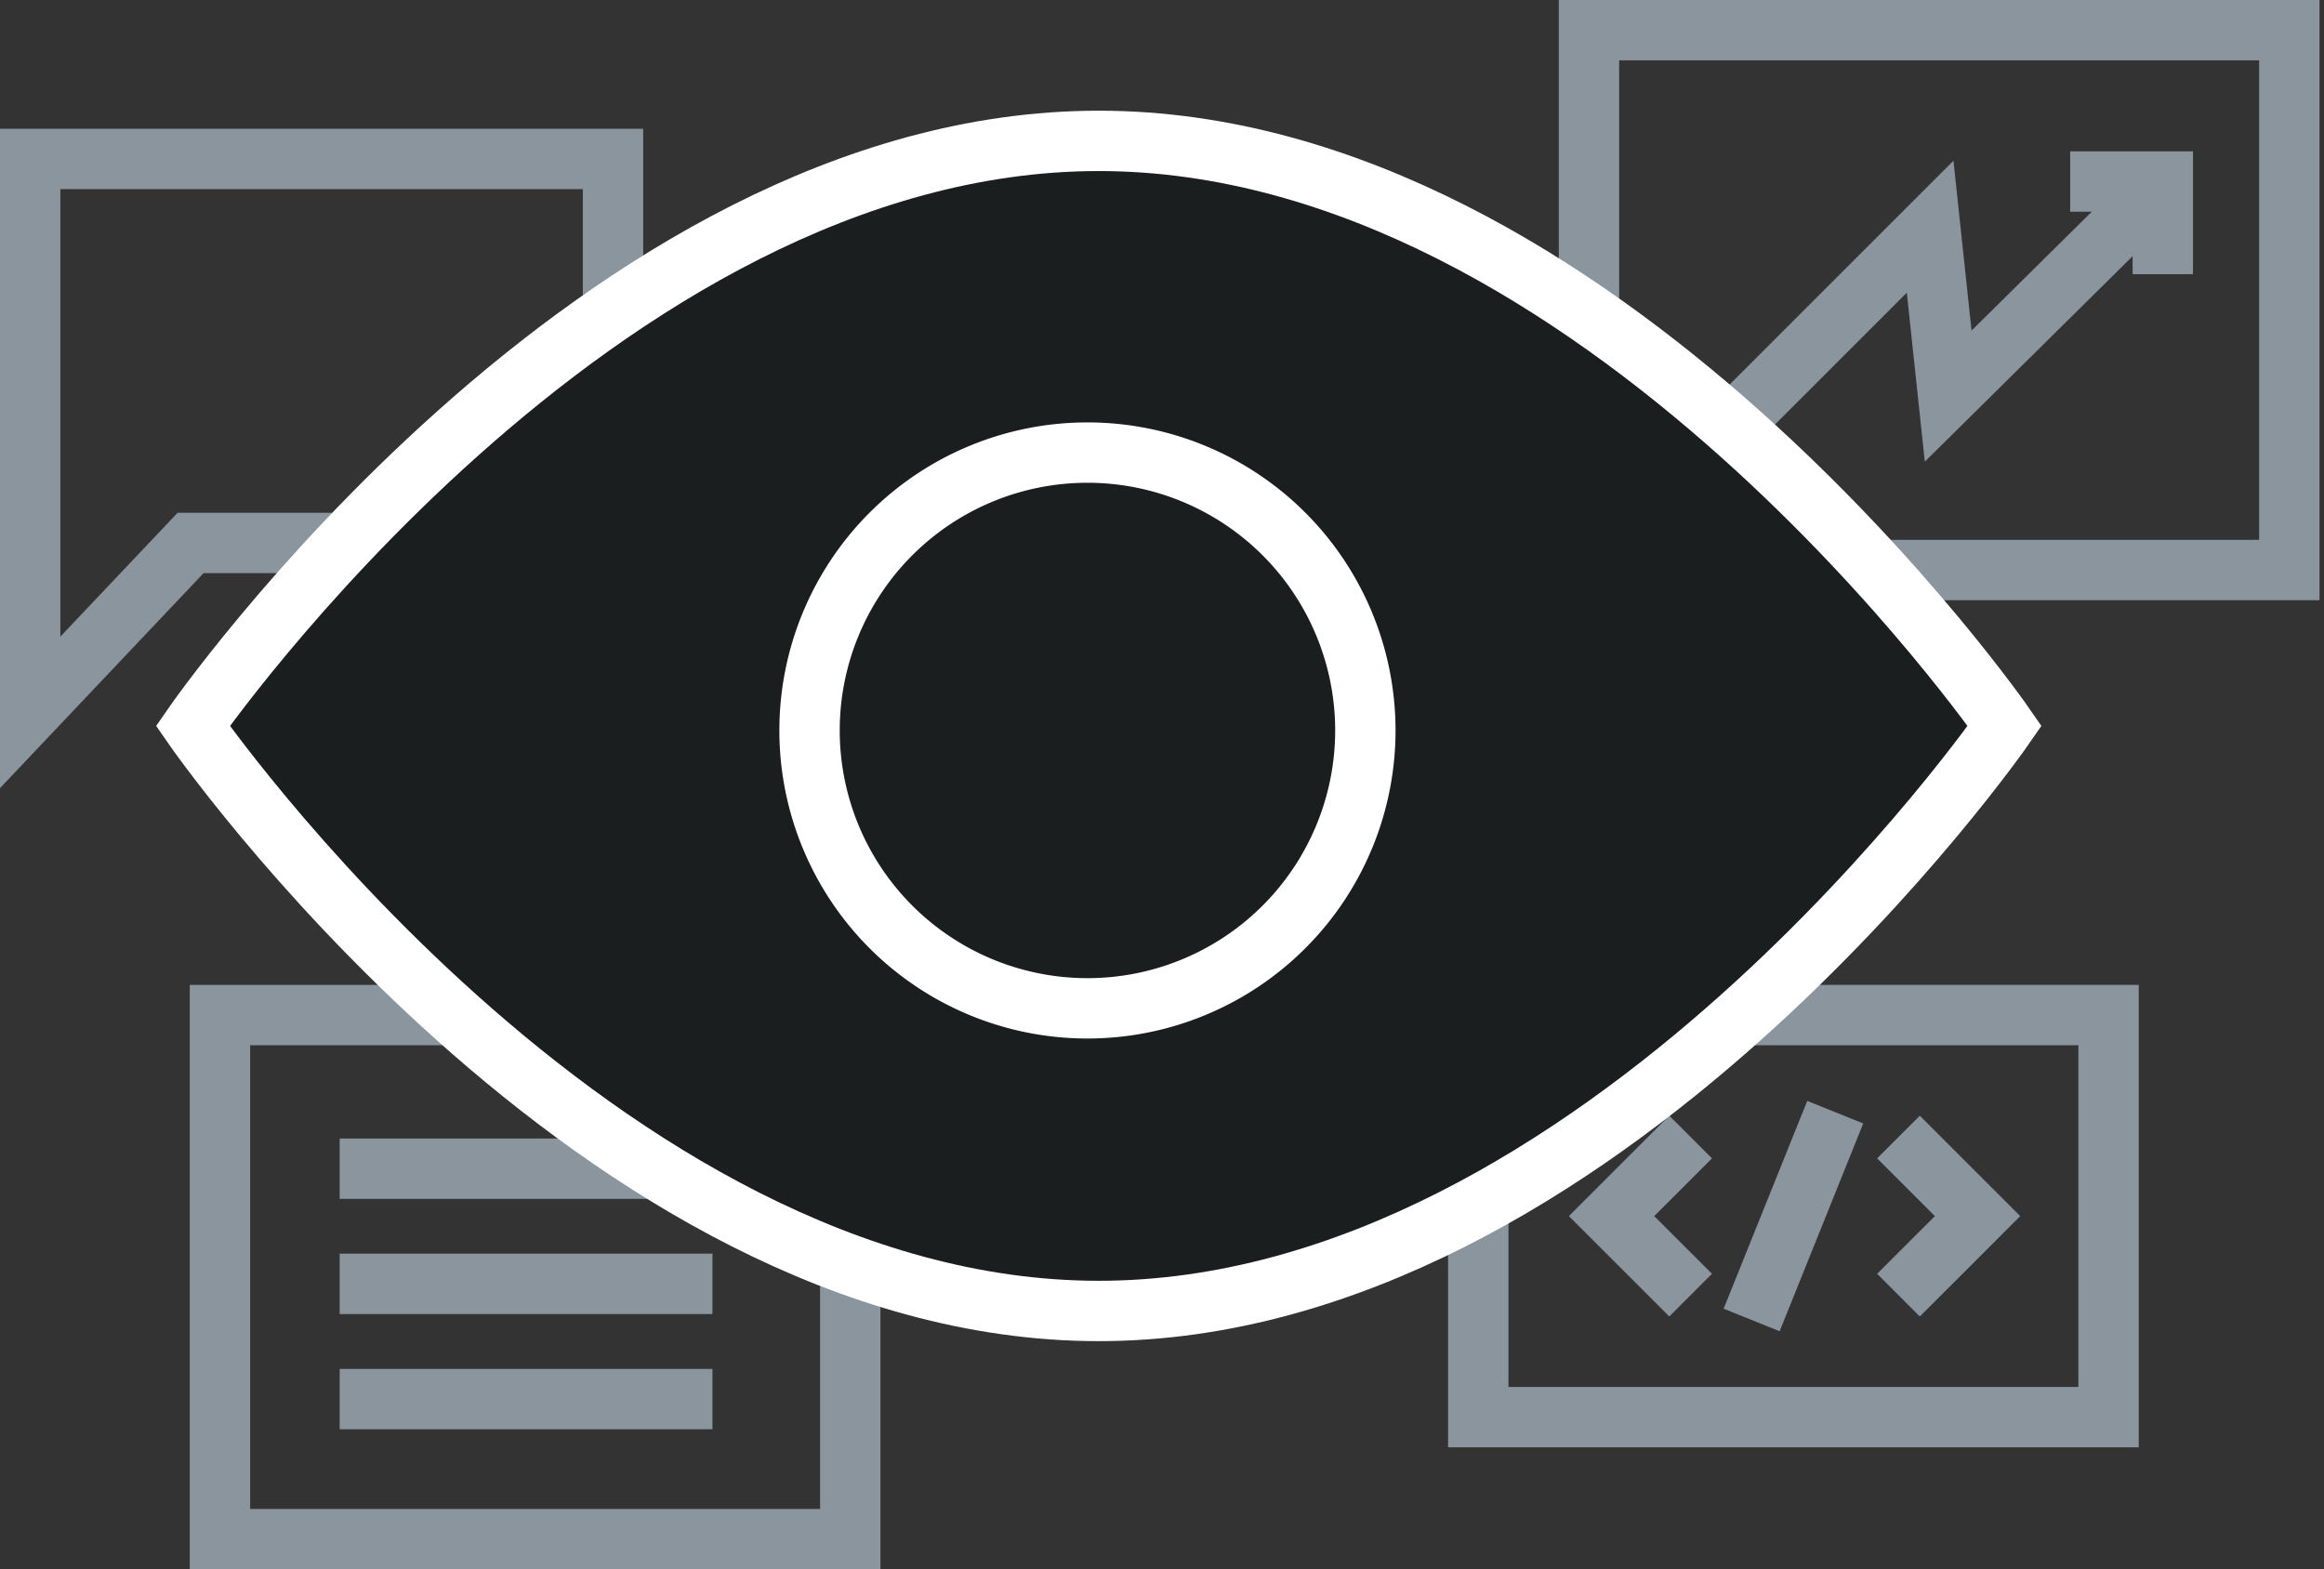
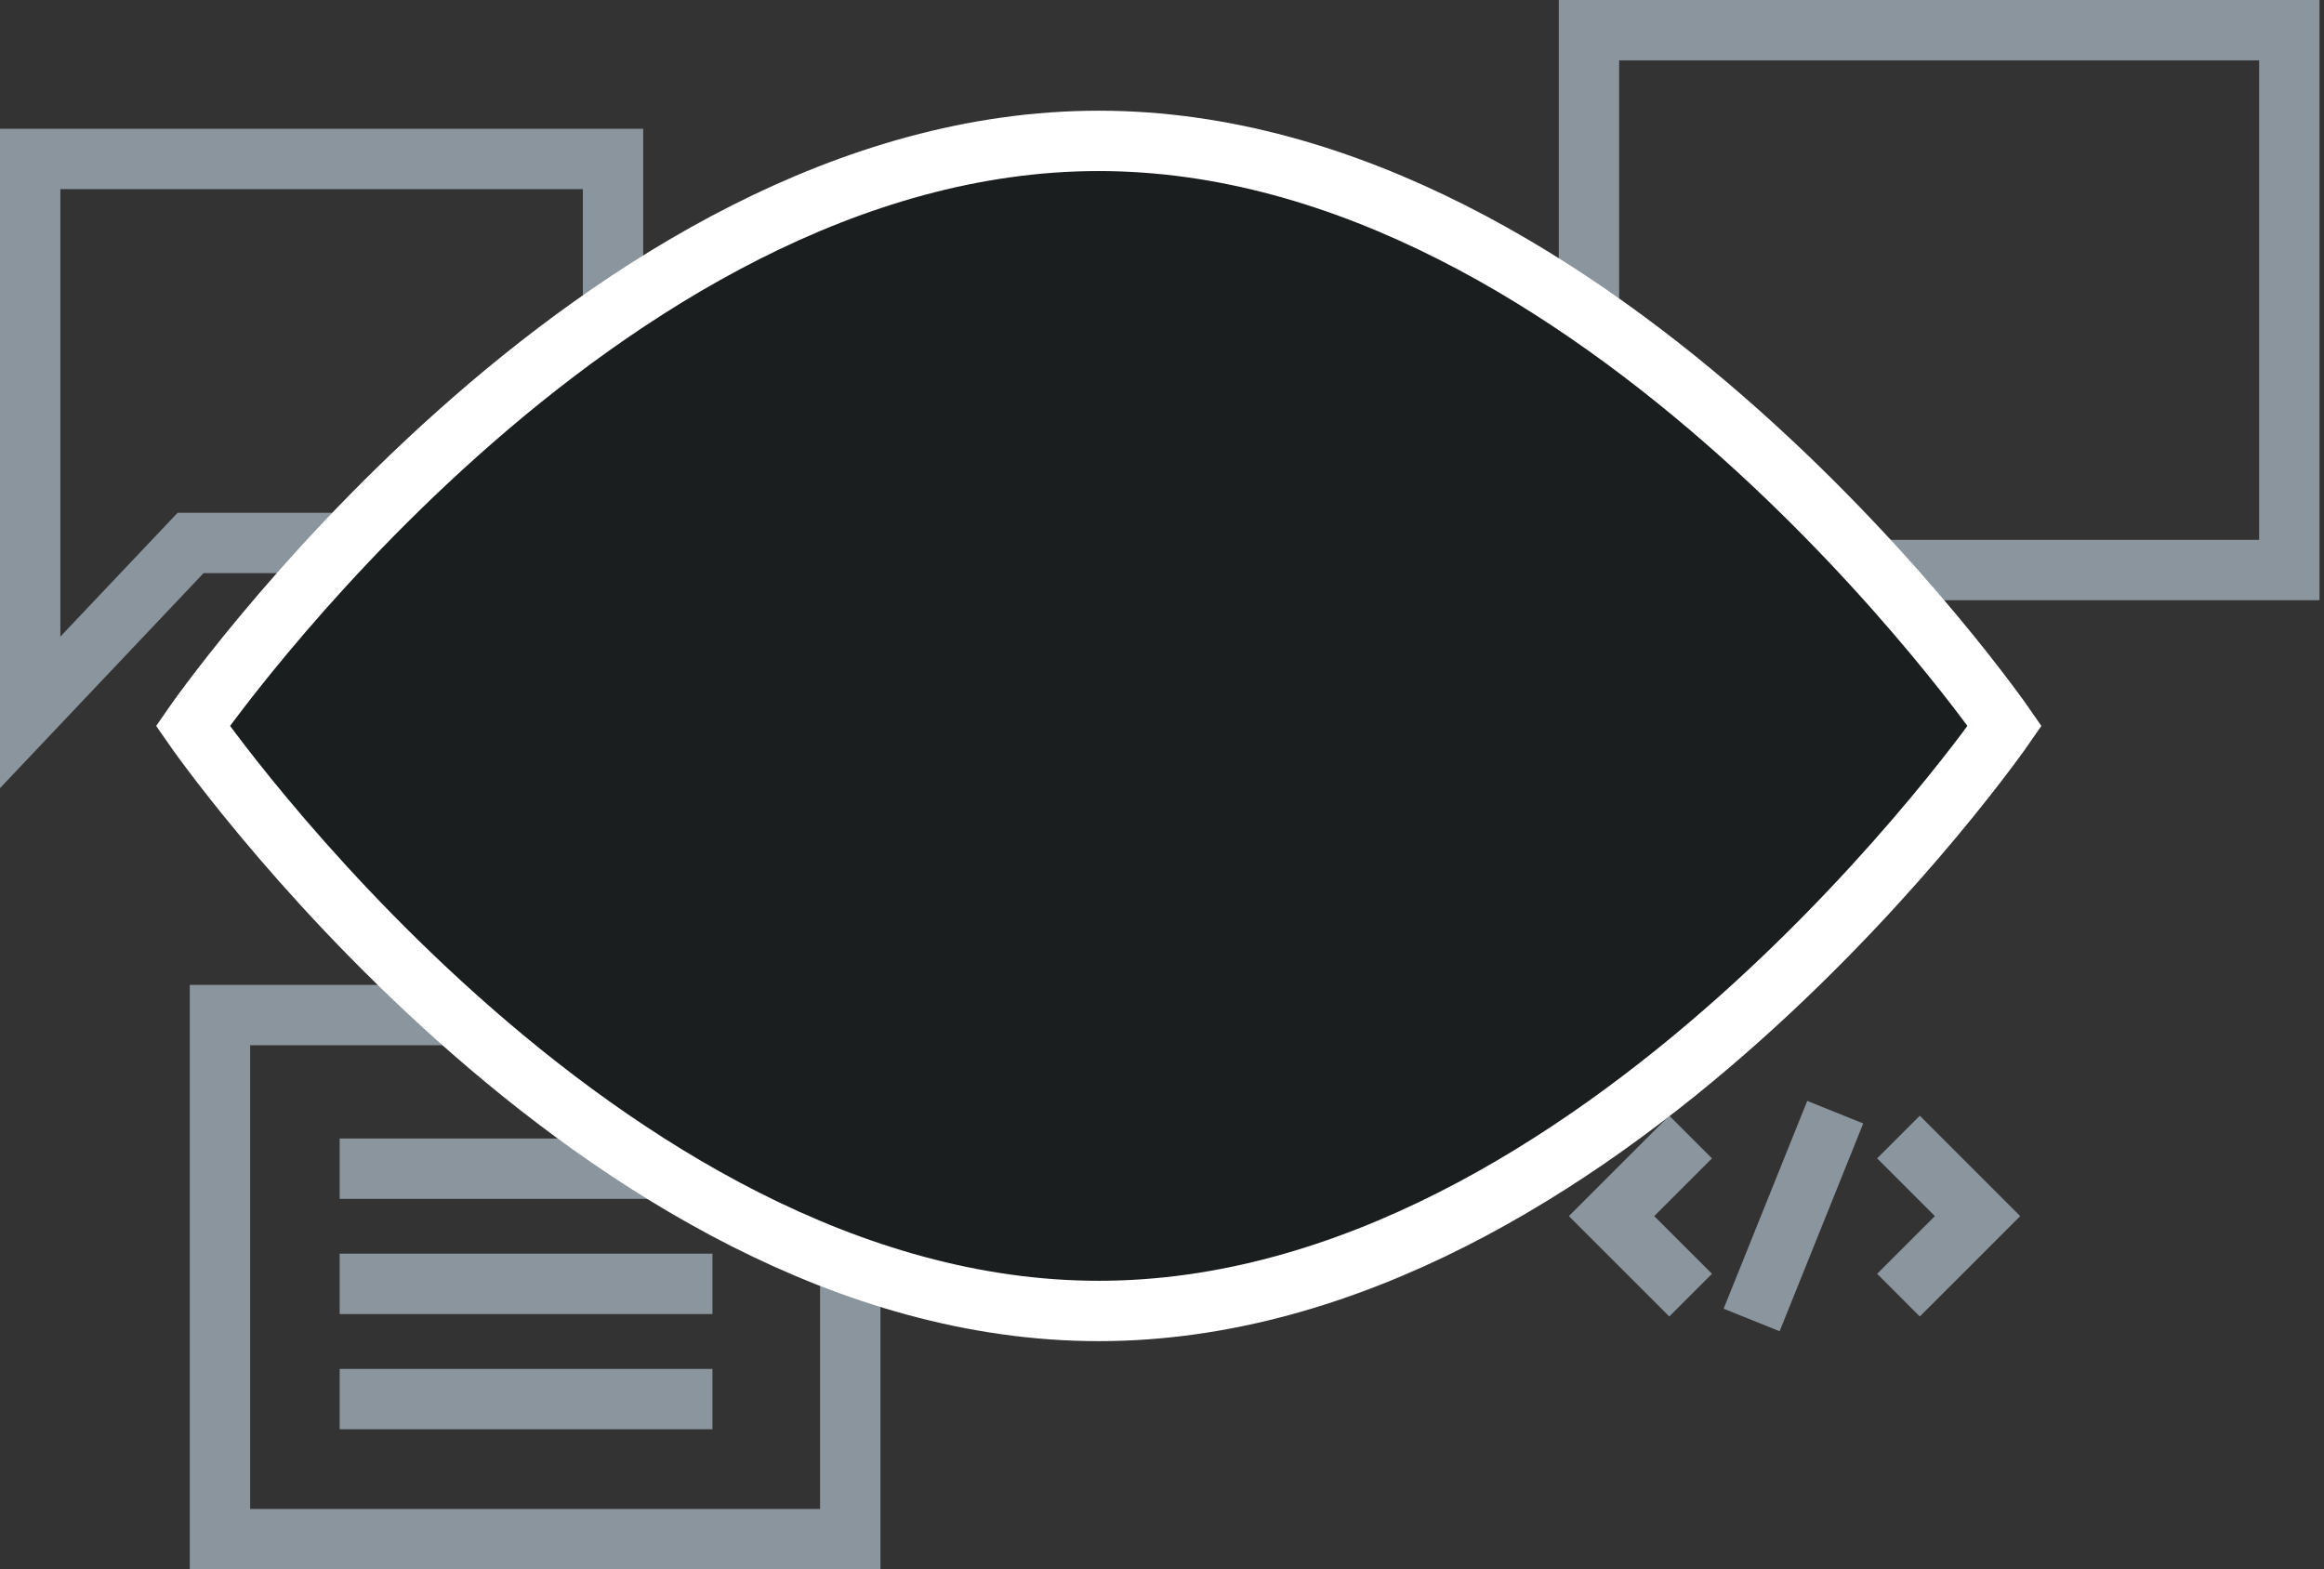
<svg xmlns="http://www.w3.org/2000/svg" width="77" height="52" viewBox="0 0 77 52">
  <rect x="0" y="0" width="77" height="52" fill="#333333" stroke="none" />
  <title>transparency</title>
  <g fill="none" fill-rule="evenodd">
    <path d="M-12-24H88V76H-12z" />
    <path stroke="#8A959E" stroke-width="2" d="M52.647 18.889h23.204V1H52.647z" />
-     <path stroke="#8A959E" stroke-width="2" d="M71.285 6.464l-6.737 6.662-.598-5.614-6.213 6.213" />
-     <path stroke="#8A959E" stroke-width="2" d="M68.59 6.015h3.069v3.07M48.979 46.958h20.883V33.635H48.979z" />
    <path stroke="#8A959E" stroke-width="2" d="M56.015 42.916l-2.62-2.619 2.62-2.62M60.806 36.853l-2.77 6.886M62.901 42.916l2.62-2.619-2.62-2.62M7.288 51h20.883V33.635H7.288zM11.254 38.725h12.351M11.254 42.542h12.351M11.254 46.36h12.351M20.311 5.267v12.725H6.314L1 23.605V5.267z" />
    <path d="M66.42 24.054S53.02 43.44 36.403 43.44C19.787 43.44 6.39 24.054 6.39 24.054S19.787 4.668 36.404 4.668 66.42 24.054 66.42 24.054" fill="#1B1E1F" fill-rule="nonzero" />
    <path d="M66.42 24.054S53.02 43.44 36.403 43.44C19.787 43.44 6.39 24.054 6.39 24.054S19.787 4.668 36.404 4.668 66.42 24.054 66.42 24.054z" stroke="#FFF" stroke-width="2" />
-     <path d="M36.03 14.997a9.207 9.207 0 1 1 0 18.415 9.207 9.207 0 0 1 0-18.415z" stroke="#FFF" stroke-width="2" />
  </g>
</svg>